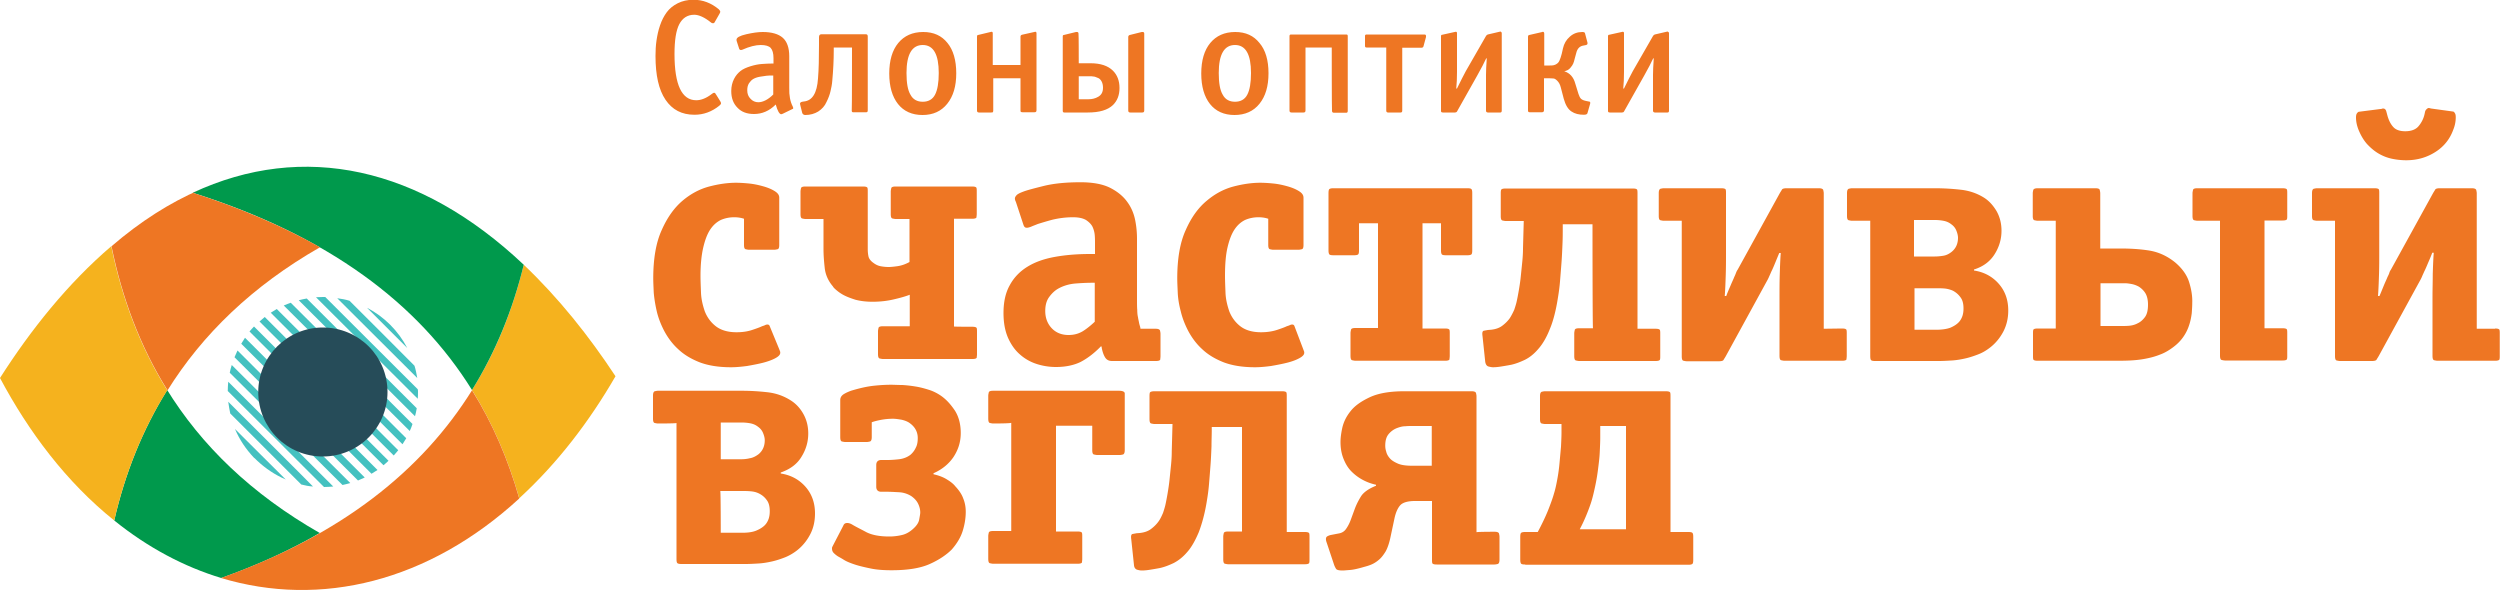
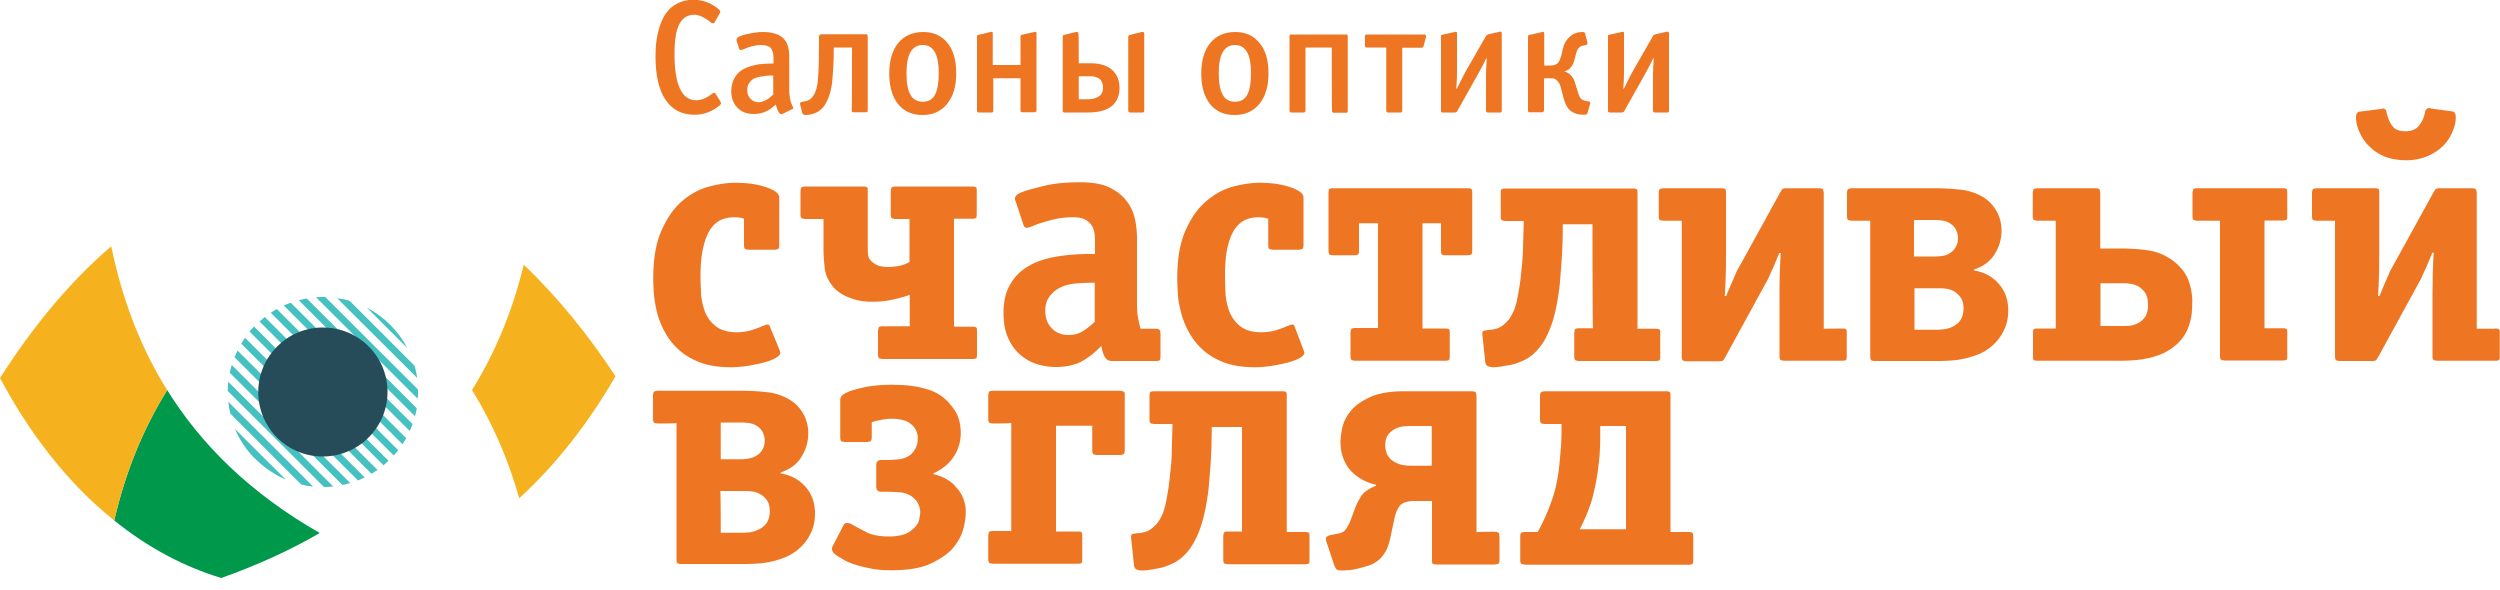
<svg xmlns="http://www.w3.org/2000/svg" version="1.1" id="Слой_1" x="0" y="0" viewBox="0 0 1000 236" style="enable-background:new 0 0 1000 236" xml:space="preserve">
  <style>.st0{fill:#ee7623}.st1{fill:#44c1c0}.st2,.st3,.st5{fill-rule:evenodd;clip-rule:evenodd;fill:#f5b21e}.st3,.st5{fill:#00994c}.st5{fill:#ee7623}</style>
  <g id="Слой_x0020_1">
    <g id="_696015352">
      <path class="st0" d="M311.7 139.7c.1.3.2.5.3.8.1.2.1.4.1.6 0 .8-.7 1.5-2 2.2-1.3.7-3 1.3-4.9 1.8-2 .5-4.1.9-6.4 1.3-2.3.3-4.4.5-6.4.5-5 0-9.2-.7-12.6-2-3.5-1.4-6.3-3.1-8.6-5.3-2.3-2.1-4.1-4.6-5.5-7.2-1.4-2.7-2.4-5.3-3-7.9-.6-2.6-1-5.1-1.2-7.4-.1-2.3-.2-4.2-.2-5.7 0-7.9 1.1-14.4 3.4-19.4 2.2-5 5-8.9 8.3-11.7 3.3-2.8 6.9-4.7 10.7-5.7 3.8-1 7.4-1.5 10.7-1.5 1.5 0 3.2.1 5.2.3 2 .2 3.8.6 5.6 1.1 1.8.5 3.3 1.1 4.6 1.9 1.3.8 1.9 1.6 1.9 2.7V98c0 1-.2 1.6-.7 1.7-.5.1-.9.2-1.3.2h-10.1c-.4 0-.8-.1-1.3-.2s-.7-.7-.7-1.7V87.5c-1.2-.4-2.5-.6-3.9-.6-2 0-3.8.4-5.4 1.1-1.6.8-3 2-4.2 3.8-1.2 1.8-2.1 4.2-2.8 7.2-.7 3-1.1 6.8-1.1 11.3 0 2 .1 4.2.2 6.8.1 2.6.7 5 1.5 7.4.9 2.3 2.3 4.3 4.3 5.9 2 1.6 4.8 2.5 8.4 2.5 2.3 0 4.4-.3 6.2-.9 1.8-.6 3.2-1.1 4-1.5.6-.2 1-.3 1.3-.5.3-.1.6-.2.8-.2.4 0 .6.1.8.3.1.2.2.3.2.4l3.8 9.2zM437.9 113.1h-.8c-2.1 0-4.4.1-6.9.3-2.5.2-4.9.9-7 2.1-1.4.8-2.6 2-3.6 3.4s-1.5 3.2-1.5 5.5c0 2.8.9 5.1 2.6 6.9 1.7 1.8 4 2.7 6.7 2.7 2.2 0 4-.5 5.7-1.5 1.6-1 3.2-2.3 4.8-3.8v-15.6zm26.3 29.4c0 .5-.1.9-.1 1.3-.1.4-.7.6-1.8.6h-17.5c-1.3 0-2.2-.5-2.8-1.5-.6-1-1-2.2-1.3-3.7 0-.2 0-.3-.1-.4 0-.1-.1-.2-.1-.4-2.8 2.9-5.6 5-8.3 6.4-2.7 1.3-6 2-9.8 2-2.6 0-5.2-.4-7.7-1.2-2.5-.8-4.8-2.1-6.7-3.8-2-1.7-3.6-4-4.8-6.7-1.2-2.8-1.8-6-1.8-9.9 0-4.4.8-8.1 2.5-11.1 1.6-3 4-5.5 6.9-7.3 3-1.9 6.6-3.2 10.9-4 4.3-.8 9.1-1.2 14.3-1.2h2v-4.3c0-.9 0-2-.1-3.2-.1-1.2-.4-2.3-.9-3.4-.5-1-1.4-1.9-2.6-2.7-1.2-.7-2.9-1.1-5.2-1.1-3 0-5.8.4-8.3 1-2.6.7-4.5 1.3-5.8 1.7-1.2.5-2.1.8-2.7 1.1-.6.2-1.1.4-1.7.4-.5 0-.8-.2-1-.5-.2-.3-.3-.6-.4-.9l-2.8-8.5c-.1-.3-.2-.6-.4-1-.1-.4-.2-.7-.1-1.1.1-.4.4-.8.8-1.2.5-.4 1.3-.8 2.4-1.2 1.5-.6 4.2-1.3 8.2-2.3 4-1 8.9-1.5 14.8-1.5 5.1 0 9.1.8 12 2.3 2.9 1.5 5.2 3.4 6.8 5.7 1.6 2.2 2.6 4.7 3.1 7.3.5 2.6.7 5 .7 7.3v24.2c0 1.8 0 3.2.1 4.3 0 1.1.1 2.1.3 2.9.1.8.3 1.5.4 2.1.1.6.3 1.2.5 1.9l.1.6h6c1 0 1.6.2 1.8.7.1.5.2.9.2 1.3v9zM521.3 139.7c.1.3.2.5.3.8.1.2.1.4.1.6 0 .8-.7 1.5-2 2.2-1.3.7-2.9 1.3-4.9 1.8-2 .5-4.1.9-6.4 1.3-2.3.3-4.4.5-6.4.5-5 0-9.2-.7-12.6-2-3.5-1.4-6.3-3.1-8.6-5.3-2.3-2.1-4.1-4.6-5.5-7.2-1.4-2.7-2.4-5.3-3-7.9-.7-2.6-1.1-5.1-1.2-7.4-.1-2.3-.2-4.2-.2-5.7 0-7.9 1.1-14.4 3.4-19.4 2.2-5 5-8.9 8.4-11.7 3.3-2.8 6.9-4.7 10.7-5.7 3.8-1 7.4-1.5 10.7-1.5 1.5 0 3.2.1 5.2.3 2 .2 3.8.6 5.6 1.1 1.8.5 3.3 1.1 4.6 1.9 1.3.8 1.9 1.6 1.9 2.7V98c0 1-.2 1.6-.7 1.7-.5.1-.9.2-1.3.2h-10.1c-.4 0-.8-.1-1.3-.2s-.7-.7-.7-1.7V87.5c-1.2-.4-2.5-.6-3.9-.6-2 0-3.8.4-5.4 1.1-1.6.8-3 2-4.2 3.8S491.7 96 491 99c-.7 3-1 6.8-1 11.3 0 2 .1 4.2.2 6.8.1 2.6.7 5 1.5 7.4.9 2.3 2.3 4.3 4.3 5.9 2 1.6 4.8 2.5 8.4 2.5 2.3 0 4.4-.3 6.3-.9 1.8-.6 3.2-1.1 4-1.5.6-.2 1-.3 1.3-.5.3-.1.6-.2.8-.2.4 0 .6.1.8.3.1.2.2.3.2.4l3.5 9.2zM543.6 89.3v10.8c0 .9-.1 1.5-.4 1.7-.3.2-.8.3-1.5.3h-8.3c-.9 0-1.5-.1-1.7-.4-.2-.3-.3-.8-.3-1.5V77.3c0-.9.1-1.5.4-1.7.3-.2.8-.3 1.5-.3H587c.8 0 1.3.1 1.5.3.3.2.4.8.4 1.7v22.8c0 .9-.1 1.5-.4 1.7-.3.2-.8.3-1.5.3h-8.6c-.9 0-1.5-.1-1.7-.4-.2-.3-.3-.8-.3-1.5V89.3H569v42.1h9c1.1 0 1.7.2 1.8.6.1.4.1.9.1 1.3v9.1c0 .5-.1.9-.1 1.3-.1.4-.7.6-1.8.6h-35.8c-.4 0-.8-.1-1.3-.2s-.7-.7-.7-1.8v-9.1c0-.4.1-.8.2-1.3s.7-.7 1.8-.7h9V89.3h-7.6zM637 89.7h-11.9v1.4c0 1.8 0 3.9-.1 6.3s-.2 4.9-.4 7.6c-.2 2.6-.4 5.1-.6 7.6-.2 2.4-.5 4.5-.8 6.3-.8 5.2-1.9 9.5-3.3 12.8-1.3 3.3-2.9 6-4.6 7.9-1.7 2-3.5 3.4-5.3 4.3-1.9.9-3.7 1.6-5.5 2-1 .2-2.2.4-3.4.6-1.2.2-2.5.4-3.9.4-.5 0-1-.1-1.8-.3-.7-.2-1.1-.8-1.3-1.8l-1.1-10.4c-.2-1.3 0-2 .5-2.1.5-.1 1.1-.2 1.6-.3l1.3-.1c1.8-.2 3.3-.7 4.5-1.6 1.2-.9 2.2-1.9 3-3 .7-1.1 1.3-2.3 1.8-3.4.4-1.2.7-2.2.9-3 .3-1.3.6-2.9.9-4.6.3-1.8.6-3.6.8-5.6.2-2 .4-3.9.6-5.9.2-2 .3-3.8.3-5.5l.3-10.9h-7.2c-.4 0-.8-.1-1.3-.2s-.7-.7-.7-1.7v-9.1c0-.4 0-.8.1-1.3s.7-.7 2-.7h50.7c1.1 0 1.7.2 1.8.6.1.4.1.9.1 1.3v54.2h7.2c1.1 0 1.7.2 1.8.6.1.4.1.9.1 1.3v9.1c0 .5 0 .9-.1 1.3s-.7.6-1.8.6h-30.5c-.4 0-.8-.1-1.3-.2s-.7-.7-.7-1.8v-9.1c0-.4.1-.8.2-1.3s.7-.7 1.8-.7h5.5c-.2.1-.2-41.6-.2-41.6zM736.8 131.4c1.1 0 1.7.2 1.8.6.1.4.1.9.1 1.3v9.1c0 .5-.1.9-.1 1.3-.1.4-.7.6-1.8.6h-23c-.4 0-.8-.1-1.3-.2s-.7-.7-.7-1.8v-23.9c0-2.7 0-5.6.1-8.7.1-3.1.2-6 .4-8.5h-.6c-.8 1.9-1.4 3.4-1.9 4.6-.5 1.2-.9 2.1-1.3 2.9-.3.7-.6 1.4-.8 1.8-.2.5-.4.9-.6 1.3l-16.8 30.7c-.4.7-.7 1.1-.9 1.5-.2.3-.8.5-1.8.5h-12.9c-.4 0-.8-.1-1.3-.2s-.7-.7-.7-1.8V88.3h-7.2c-.4 0-.8-.1-1.3-.2s-.7-.7-.7-1.7v-9.1c0-1 .2-1.6.7-1.8.5-.1.9-.2 1.3-.2h23c1.1 0 1.7.2 1.8.6.1.4.1.9.1 1.3v23.9c0 2.7 0 5.6-.1 8.8-.1 3.1-.2 5.9-.4 8.5h.6c.7-1.9 1.4-3.4 1.9-4.6.5-1.2 1-2.2 1.3-3 .4-.8.6-1.4.8-1.9.2-.5.4-.8.6-1.1l16.8-30.5c.4-.7.7-1.1.9-1.5.2-.3.8-.5 1.8-.5h12.9c1 0 1.6.2 1.8.7.1.5.2.9.2 1.3v54.2l7.3-.1zM765.8 131.9h8.7c2.3 0 4.2-.3 5.6-.8 1.4-.6 2.5-1.3 3.3-2.1.8-.8 1.3-1.8 1.6-2.7.3-1 .4-1.9.4-2.9 0-2-.4-3.5-1.3-4.6-.8-1.1-1.8-1.9-2.9-2.5-1.1-.5-2.3-.8-3.4-.9-1.2-.1-2.1-.1-2.7-.1h-9.3v16.6zm0-29.3h8.1c1 0 2.2-.1 3.4-.3 1.3-.2 2.4-.8 3.4-1.6 1.7-1.4 2.5-3.3 2.5-5.6 0-.7-.2-1.7-.6-2.7-.4-1.1-1.1-2-2.1-2.7-1-.8-2.1-1.2-3.2-1.4-1.1-.2-2.2-.3-3.4-.3h-8.3v14.6zm-25-14.3c-.4 0-.8-.1-1.3-.2s-.7-.7-.7-1.7v-9.1c0-1 .2-1.6.7-1.8.5-.1.9-.2 1.3-.2H774c3.5 0 6.9.2 10.4.6 3.5.4 6.5 1.5 9.1 3.1 2.1 1.3 3.7 3.1 5.1 5.4 1.3 2.3 2 4.9 2 7.9 0 3.3-.9 6.4-2.7 9.3-1.8 2.9-4.5 5-8.3 6.2v.4c3.9.6 7.2 2.3 9.8 5.2 2.6 2.9 3.9 6.5 3.9 10.8 0 3-.6 5.7-1.9 8.3-1.3 2.5-3 4.6-5.1 6.3-1.5 1.2-3.1 2.2-4.9 2.9-1.8.7-3.6 1.3-5.4 1.7-1.8.4-3.6.7-5.4.8-1.8.1-3.5.2-5.1.2H750c-.7 0-1.3-.1-1.5-.3-.3-.2-.4-.8-.4-1.7V88.3h-7.3zM858 126.8c-.8 1.1-1.8 2-2.9 2.5-1.1.6-2.3.9-3.4 1-1.2.1-2.1.1-2.9.1h-8.6v-17.1h9.8c.7 0 1.5.1 2.6.3 1.1.2 2.1.6 3 1.1.9.6 1.8 1.4 2.5 2.5s1.1 2.7 1.1 4.6c0 2.3-.4 3.9-1.2 5zm17.6-14.1c-.9-2.8-2.8-5.4-5.5-7.7-3.2-2.6-6.7-4.2-10.5-4.8-3.8-.6-7.6-.8-11.6-.8h-7.9V77.3c0-.4-.1-.8-.2-1.3s-.7-.7-1.8-.7h-23c-1 0-1.6.2-1.8.7-.1.5-.2.9-.2 1.3v9.1c0 1 .2 1.6.7 1.7.5.1.9.2 1.3.2h7.2v43.1h-7.2c-1.1 0-1.7.2-1.8.6-.1.4-.1.9-.1 1.3v9.1c0 .5 0 .9.1 1.3s.7.6 1.8.6H846c1.9 0 3.8 0 5.9-.1 2.1-.1 4.1-.3 6.2-.7 2.1-.4 4-.9 6-1.7 1.9-.7 3.7-1.8 5.4-3.1 1.7-1.3 3-2.7 4-4.2s1.7-3 2.2-4.6c.5-1.5.8-3.1 1-4.6.1-1.5.2-2.9.2-4.2.1-2.7-.4-5.6-1.3-8.4zM879 88.3c-.4 0-.8-.1-1.3-.2s-.7-.7-.7-1.7v-9.1c0-.4.1-.8.2-1.3s.7-.7 1.7-.7H913c1.1 0 1.7.2 1.8.6.1.4.1.9.1 1.3v9.1c0 .5 0 .9-.1 1.3s-.7.6-1.8.6h-7.2v43.1h7.2c1.1 0 1.7.2 1.8.6.1.4.1.9.1 1.3v9.1c0 .5 0 .9-.1 1.3s-.7.6-1.8.6h-23c-.4 0-.8-.1-1.3-.2s-.7-.7-.7-1.8V88.3h-9zM981.1 44.6c.3 0 .6.2.8.6.3.4.4.9.4 1.7 0 1.6-.3 3.3-1 5-1.3 3.6-3.6 6.6-7 8.8-3.4 2.2-7.3 3.4-11.8 3.4-1.9 0-3.8-.2-5.7-.6-1.9-.4-3.7-1.1-5.4-2.1-1.7-1-3.2-2.3-4.6-3.8-1.4-1.6-2.5-3.5-3.4-5.7-.7-1.8-1-3.4-1-4.9 0-.7.1-1.3.4-1.7.3-.4.6-.6.8-.6l8.6-1.1c.2 0 .4 0 .5-.1.1 0 .3-.1.5-.1.7 0 1.1.4 1.3 1.1.2.7.4 1.5.6 2.2.6 1.9 1.4 3.3 2.4 4.3s2.6 1.5 4.6 1.5c2.4 0 4.2-.7 5.3-2 1.1-1.3 1.8-2.7 2.2-4 .2-.7.3-1.2.4-1.7.1-.5.3-.8.6-1.1.4-.4.7-.5.9-.5.2 0 .5.1.9.2l8.7 1.2zm16.9 86.8c1.1 0 1.7.2 1.8.6.1.4.1.9.1 1.3v9.1c0 .5 0 .9-.1 1.3s-.7.6-1.8.6h-23c-.4 0-.8-.1-1.3-.2s-.7-.7-.7-1.8v-23.9c0-2.7.1-5.6.1-8.8.1-3.1.2-6 .4-8.5h-.6c-.7 1.9-1.4 3.4-1.9 4.6-.5 1.2-.9 2.1-1.3 2.9-.3.7-.6 1.3-.8 1.8-.2.5-.4.9-.6 1.3l-16.8 30.7c-.4.7-.7 1.1-.9 1.5-.2.3-.8.5-1.8.5H936c-.4 0-.8-.1-1.3-.2s-.7-.7-.7-1.8V88.3h-7.2c-.4 0-.8-.1-1.3-.2s-.7-.7-.7-1.7v-9.1c0-1 .2-1.6.7-1.8.5-.1.9-.2 1.3-.2h23c1.1 0 1.7.2 1.8.6.1.4.1.9.1 1.3v23.9c0 2.7 0 5.6-.1 8.8-.1 3.1-.2 5.9-.4 8.5h.6c.8-1.9 1.4-3.4 1.9-4.6.5-1.2 1-2.2 1.3-3 .4-.8.7-1.4.8-1.9.2-.5.4-.8.6-1.1l16.8-30.5c.4-.7.7-1.1.9-1.5.2-.3.8-.5 1.7-.5h12.9c1 0 1.6.2 1.8.7.1.5.2.9.2 1.3v54.2h7.3v-.1zM388.9 130.7c1.1 0 1.7.2 1.8.6.1.4.1.9.1 1.3v9.1c0 .5-.1.9-.1 1.3-.1.4-.7.6-1.8.6h-35.7c-.4 0-.8-.1-1.3-.2s-.7-.7-.7-1.8v-9.1c0-.4.1-.8.2-1.3s.7-.7 1.8-.7h10.7v-12.6c-1.8.7-4 1.3-6.6 1.9-2.6.6-5.4.9-8.3.9-2.6 0-4.9-.3-6.8-.8-1.9-.6-3.5-1.2-4.8-1.9-1.3-.7-2.2-1.4-2.9-2-.7-.6-1.2-1.1-1.3-1.4-1.9-2.2-3-4.7-3.3-7.3-.3-2.7-.5-5.2-.5-7.6V87.6h-7.2c-.4 0-.8-.1-1.3-.2s-.7-.7-.7-1.7v-9.1c0-.4.1-.8.2-1.3s.7-.7 1.8-.7h23c1.1 0 1.7.2 1.8.6.1.4.1.9.1 1.3v23.2c0 1 .1 2 .3 2.9.2.9.9 1.8 1.9 2.5.9.7 1.9 1.2 3 1.4 1.1.2 2.1.3 3.2.3.7 0 1.8-.1 3.3-.3 1.5-.2 3.2-.7 5-1.7V87.6h-5.5c-.4 0-.8-.1-1.3-.2s-.7-.7-.7-1.7v-9.1c0-.4.1-.8.2-1.3s.7-.7 1.8-.7h30.5c1.1 0 1.7.2 1.8.6.1.4.1.9.1 1.3v9.1c0 .5-.1.9-.1 1.3-.1.4-.7.6-1.8.6h-7.2v43.1c.2.1 7.3.1 7.3.1zM288.3 213.1h8.7c2.3 0 4.2-.3 5.6-.9 1.4-.6 2.5-1.3 3.3-2.1.8-.8 1.3-1.8 1.6-2.7.3-1 .4-1.9.4-2.9 0-2-.4-3.5-1.3-4.6-.8-1.1-1.8-1.9-3-2.5s-2.3-.8-3.5-.9c-1.2-.1-2.1-.1-2.7-.1h-9.3c.2 0 .2 16.7.2 16.7zm0-29.4h8.2c1 0 2.2-.1 3.4-.4 1.3-.2 2.4-.8 3.5-1.6 1.7-1.4 2.5-3.3 2.5-5.6 0-.8-.2-1.7-.6-2.7-.4-1.1-1.1-2-2.1-2.7-1-.8-2.1-1.2-3.2-1.4-1.1-.2-2.3-.3-3.4-.3h-8.3v14.7zm-25.1-14.3c-.4 0-.8-.1-1.3-.2s-.7-.7-.7-1.8v-9.1c0-1 .2-1.6.7-1.8.5-.1.9-.2 1.3-.2h33.4c3.5 0 6.9.2 10.4.6 3.5.4 6.5 1.5 9.2 3.2 2.1 1.3 3.8 3.1 5.1 5.4 1.3 2.3 2 4.9 2 7.9 0 3.3-.9 6.4-2.7 9.3-1.8 3-4.6 5-8.3 6.3v.4c3.9.6 7.2 2.3 9.8 5.2 2.6 2.9 3.9 6.5 3.9 10.8 0 3-.6 5.8-1.9 8.3-1.3 2.5-3 4.6-5.1 6.3-1.5 1.2-3.2 2.2-4.9 2.9-1.8.7-3.6 1.3-5.4 1.7-1.8.4-3.6.7-5.4.8-1.8.1-3.5.2-5.1.2h-25.6c-.8 0-1.3-.1-1.6-.3-.3-.2-.4-.8-.4-1.7v-54.4c-.2.2-7.4.2-7.4.2zM355 184c1.3 0 2.8-.1 4.6-.3 1.7-.2 3.3-.8 4.6-1.8.9-.8 1.6-1.7 2.1-2.8.6-1.1.8-2.4.8-3.9 0-2.3-1-4.3-3-5.8-1-.8-2.2-1.2-3.4-1.5-1.2-.2-2.4-.4-3.5-.4-1.9 0-3.6.2-5.1.5-1.5.3-2.6.6-3.4.9v5.9c0 1-.2 1.6-.7 1.8-.5.1-.9.2-1.3.2h-8.6c-.4 0-.8-.1-1.3-.2s-.7-.7-.7-1.8V160c0-1 .5-1.8 1.5-2.4 1-.6 2-1 2.8-1.3 3.3-1 6.3-1.7 9.1-2 2.8-.3 5.1-.4 7-.4 1.2 0 2.7.1 4.4.1 1.7.1 3.5.3 5.3.6 1.9.3 3.7.8 5.6 1.4 1.8.6 3.5 1.5 5 2.6 1.9 1.4 3.6 3.3 5.2 5.7 1.5 2.4 2.3 5.4 2.3 8.9 0 3.6-1 6.7-2.9 9.6-1.9 2.8-4.6 5-8 6.5v.4c2.2.5 4 1.2 5.4 2.1 1.5.9 2.6 1.8 3.3 2.7 1.5 1.6 2.6 3.2 3.2 4.9.7 1.7 1 3.5 1 5.3 0 2.4-.4 5-1.2 7.6-.8 2.6-2.3 5.1-4.4 7.5-2.1 2.1-5 4.1-8.8 5.8-3.8 1.7-8.9 2.5-15.3 2.5-3.1 0-5.9-.2-8.3-.7-2.4-.5-4.6-1-6.4-1.6-1.8-.6-3.3-1.2-4.4-1.9-1.1-.7-1.9-1.1-2.4-1.4-.6-.4-1.1-.8-1.6-1.3s-.7-1.1-.7-1.8c0-.2 0-.4.1-.6l.3-.6 4.1-7.9c.3-.8.8-1.1 1.6-1.1.6 0 1.3.2 2.1.7 1.5.9 3.4 1.8 5.6 3 2.2 1.1 5.2 1.7 9.1 1.7 1.7 0 3.4-.2 5.1-.6 1.7-.4 3.2-1.3 4.6-2.6 1.3-1.2 2.1-2.4 2.3-3.7.2-1.2.4-2.1.4-2.7 0-1.2-.3-2.4-.9-3.6-.6-1.2-1.5-2.1-2.6-2.9-1.4-.9-3.1-1.5-4.9-1.6-1.9-.1-3.5-.2-4.9-.2h-2.3c-1.3 0-2-.7-2-2V186c0-1.3.7-2 2-2h2.5zM397.3 169.4c-.4 0-.8-.1-1.3-.2s-.7-.7-.7-1.8v-9.1c0-.4.1-.8.2-1.3s.7-.7 1.8-.7h50.2c1.6 0 2.4.4 2.4 1.1V180c0 1-.2 1.6-.7 1.8-.5.1-.9.2-1.3.2h-9c-.4 0-.8-.1-1.3-.2s-.7-.7-.7-1.8v-9.7h-14.5v42.3h8.6c1.1 0 1.7.2 1.8.6.1.4.1.9.1 1.3v9.1c0 .5-.1.9-.1 1.3-.1.4-.7.6-1.8.6h-33.7c-.4 0-.8-.1-1.3-.2s-.7-.7-.7-1.8v-9.1c0-.4.1-.8.2-1.3s.7-.7 1.8-.7h7.2v-43.3c0 .3-7.2.3-7.2.3zM496.7 170.8h-12v1.4c0 1.8-.1 3.9-.1 6.3-.1 2.4-.2 5-.4 7.6-.2 2.6-.4 5.2-.6 7.6-.2 2.4-.5 4.5-.8 6.3-.8 5.2-2 9.5-3.3 12.9-1.4 3.3-2.9 6-4.6 7.9-1.7 2-3.5 3.4-5.4 4.4-1.9.9-3.7 1.6-5.5 2-1 .2-2.2.4-3.4.6-1.2.2-2.5.4-3.9.4-.5 0-1.1-.1-1.8-.3-.7-.2-1.2-.8-1.3-1.8l-1.1-10.4c-.2-1.3 0-2 .5-2.1.5-.1 1.1-.2 1.6-.3l1.3-.1c1.8-.2 3.3-.7 4.5-1.6 1.2-.9 2.2-1.9 3-3 .8-1.1 1.3-2.3 1.8-3.4.4-1.2.7-2.2.9-3 .3-1.3.6-2.9.9-4.6.3-1.8.6-3.7.8-5.6.2-2 .4-3.9.6-5.9.2-2 .3-3.8.3-5.5l.3-11h-7.2c-.4 0-.8-.1-1.3-.2s-.7-.7-.7-1.8v-9.1c0-.4 0-.8.1-1.3s.8-.7 2-.7h50.9c1.1 0 1.7.2 1.8.6.1.4.1.9.1 1.3v54.4h7.2c1.1 0 1.7.2 1.8.6.1.4.1.9.1 1.3v9.1c0 .5 0 .9-.1 1.3s-.7.6-1.8.6h-30.6c-.4 0-.8-.1-1.3-.2s-.7-.7-.7-1.8v-9.1c0-.4.1-.8.2-1.3s.7-.7 1.8-.7h5.5v-41.8h-.1zM572.7 170.4h-8.3c-.5 0-1.2 0-2.3.1-1.1 0-2.2.3-3.5.8a8.2 8.2 0 0 0-3.2 2.4c-.9 1.1-1.3 2.6-1.3 4.6 0 .7.1 1.5.4 2.4.2.9.7 1.8 1.5 2.7.7.8 1.9 1.5 3.3 2.1 1.5.6 3.4.8 5.8.8h7.6v-15.9zm25.1 42.3c1 0 1.6.2 1.8.7.1.5.2.9.2 1.3v9.1c0 1-.2 1.6-.7 1.8-.5.1-.9.2-1.3.2h-23.1c-1.1 0-1.7-.2-1.8-.6-.1-.4-.1-.9-.1-1.3v-23.5H566c-2.9 0-4.9.6-5.9 1.7s-1.8 2.9-2.3 5.2l-1.7 8c-.5 2.2-1.1 3.9-1.8 5.2-.8 1.3-1.6 2.4-2.5 3.2-.9.8-1.9 1.5-3 2s-2.2.8-3.3 1.1c-2.4.7-4.2 1.1-5.6 1.2-1.4.1-2.3.2-2.8.2-1.5 0-2.4-.2-2.7-.7-.3-.5-.5-.9-.7-1.4l-3-9c-.5-1.3-.4-2.1.1-2.5.5-.3 1-.5 1.5-.6l3.1-.6c1.3-.2 2.3-.8 3-1.8.7-1 1.3-2.1 1.8-3.4l1.8-4.9c.5-1.3 1.2-2.8 2.3-4.6 1-1.7 3.1-3.2 6.1-4.4v-.4c-1.8-.4-3.5-1-5.2-1.9-1.7-.9-3.2-2-4.6-3.4-1.4-1.4-2.4-3.1-3.2-5.1-.8-2-1.2-4.2-1.2-6.7 0-1.4.2-3.3.7-5.6.5-2.3 1.6-4.6 3.3-6.7 1.7-2.2 4.3-4 7.7-5.6s8-2.4 13.8-2.4h26.9c1 0 1.6.2 1.8.7.1.5.2.9.2 1.3v54.4c0-.2 7.2-.2 7.2-.2zM650.4 170.4h-10.3v4.5c0 1.8-.1 3.8-.2 6-.1 2.3-.4 4.5-.7 6.9-.3 2.4-.7 4.7-1.2 7s-1 4.5-1.7 6.6c-1.3 3.8-2.8 7.3-4.4 10.3h18.5v-41.3zm-40.3 55.4c-.9 0-1.5-.1-1.7-.4-.2-.3-.3-.8-.3-1.5v-9.1c0-.9.1-1.5.4-1.7.3-.2.8-.3 1.5-.3h5.1c1.6-3 3-5.9 4.1-8.6 1.1-2.8 1.9-5 2.4-6.8.5-1.6.9-3.4 1.3-5.6.4-2.1.7-4.3.9-6.5l.6-6.6c.1-2.2.2-4.1.2-5.9v-3.2H618c-.4 0-.8-.1-1.3-.2s-.7-.7-.7-1.8v-9.1c0-1 .2-1.6.7-1.8.5-.1.9-.2 1.3-.2h48.3c1.1 0 1.7.2 1.8.6.1.4.1.9.1 1.3v54.4h7.2c.7 0 1.3.1 1.5.3.3.2.4.8.4 1.7v9.1c0 .9-.1 1.5-.4 1.7-.3.2-.8.3-1.5.3h-65.3v-.1z" />
      <path class="st1" d="M91.3 152.7c-.1 1.2-.2 2.4-.2 3.7l38.5 38.4c1.2 0 2.5-.1 3.7-.2l-42-41.9zM92.7 146c-.3 1-.6 2-.8 3.1L137 194c1-.2 2.1-.5 3.1-.8L92.7 146zM95 140.2l-1.2 2.7 49.4 49.3 2.7-1.2L95 140.2zM98 135.1l-1.5 2.4 52.1 52 2.4-1.5c0-.1-53-52.9-53-52.9zM91.3 160.7c.2 1.6.5 3.2.8 4.7l28.4 28.4c1.5.4 3.1.7 4.7.8.1 0-33.9-33.9-33.9-33.9zM102.9 184.3c3.3 3.1 7.2 5.7 11.4 7.5L94 171.6c1.8 4.3 4.4 8.1 7.5 11.4.1 0 1.4 1.3 1.4 1.3zM129.2 118.8c-.9 0-1.8.1-2.8.1l40.7 40.6c.1-.9.1-1.8.1-2.8 0-.3 0-.7-.1-1l-37-36.9h-.9zM139.8 120.3c-1.6-.5-3.3-.8-4.9-1l32 31.9c-.3-1.7-.6-3.3-1.1-4.9 0-.1-26-26-26-26zM122.7 119.4c-1.1.2-2.1.4-3.2.7l46.5 46.4c.3-1 .5-2.1.7-3.2l-44-43.9zM146.8 123.1l16.1 16.1c-3.6-6.9-9.2-12.5-16.1-16.1zM116.3 121.1c-.9.3-1.9.7-2.8 1.1l50.4 50.2c.4-.9.8-1.8 1.1-2.8l-48.7-48.5zM101.6 130.6c-.6.7-1.3 1.3-1.8 2l53.6 53.5c.7-.6 1.4-1.2 2-1.8l-53.8-53.7zM105.9 126.8l-2.1 1.8 53.7 53.6 1.8-2.1-53.4-53.3zM110.7 123.6l-2.4 1.5 52.7 52.6 1.5-2.4c0-.1-51.8-51.7-51.8-51.7z" />
      <path class="st2" d="M209.5 105.9c13.9 13.2 26.1 28.5 36.7 44.6-10.4 18-23.2 34.8-38.5 48.8-4.4-15.5-10.6-29.9-18.9-43.3 9.5-15.2 16.3-32 20.7-50.1z" />
-       <path class="st3" d="M188.8 156c9.5-15.3 16.3-32.1 20.7-50.1C168 66.7 121.3 56.5 77.1 77.1c54.3 17.2 90.2 44.3 111.7 78.9 0 .1 0 .1 0 0z" />
-       <path d="M155 156.8c0 14.2-11.6 25.8-25.9 25.8-14.3 0-25.8-11.5-25.8-25.8 0-14.2 11.6-25.8 25.8-25.8 14.4 0 25.9 11.5 25.9 25.8z" style="fill:#264c59" />
+       <path d="M155 156.8c0 14.2-11.6 25.8-25.9 25.8-14.3 0-25.8-11.5-25.8-25.8 0-14.2 11.6-25.8 25.8-25.8 14.4 0 25.9 11.5 25.9 25.8" style="fill:#264c59" />
      <path class="st3" d="M88.5 231.2c14.6-5.2 27.7-11.2 39.4-18-27.3-15.6-47.4-35-61.4-57.8.1.2.2.4.4.6-9.9 15.9-16.9 33.4-21.2 52.2 13.4 10.8 27.9 18.5 42.8 23z" />
      <path class="st2" d="M44.5 98.5c4.3 20.9 11.5 40.2 22.4 57.6-9.9 15.8-16.9 33.3-21.2 52.1-19.1-15.3-34.2-35.4-45.7-57 12.3-19.3 27.1-37.8 44.5-52.7z" />
-       <path class="st5" d="M77.1 77.1c.9-.4 1.8-.8 2.8-1.2-12 5.2-23.8 12.7-35.3 22.6 4.3 20.9 11.5 40.2 22.4 57.6 0 .1-.1.2-.1.2 14-22.5 34-41.9 61.1-57.4-14.9-8.4-31.8-15.7-50.9-21.8zM188.8 156.1c.1-.1.1-.2.2-.3-20.1 32.4-52.4 58.2-100.6 75.4 39.9 12 83 1.5 119.3-31.8-4.4-15.5-10.6-30-18.9-43.3z" />
      <path class="st0" d="M288.1 40.5c.2.3.3.6.3.8 0 .3-.2.6-.7 1-3 2.4-6.3 3.6-9.9 3.6-5.1 0-8.9-2-11.6-6-2.7-4-4-9.8-4-17.5 0-2.1.1-4.2.4-6.2.3-2 .7-4 1.4-6 .7-2.1 1.6-3.8 2.7-5.3s2.6-2.7 4.4-3.6c1.8-.9 3.9-1.4 6.3-1.4 3.7 0 7.1 1.3 10.1 3.8.4.4.6.7.6 1 0 .2-.1.5-.3.8l-2 3.5c-.1.2-.3.3-.6.3s-.6-.1-.8-.3c-2.6-2.1-4.9-3.1-6.7-3.1-2.7 0-4.7 1.3-6 3.8-1.3 2.5-1.9 6.5-1.9 11.9 0 12.3 2.9 18.5 8.7 18.5 1.9 0 4-.8 6.2-2.5.4-.3.7-.5.9-.5.3 0 .5.1.6.4 0-.1 1.9 3 1.9 3zm29 2.1c.1.4.2.6.2.6 0 .2-.1.4-.3.4l-3.9 1.9c-.3.1-.5.2-.6.2-.7 0-1.5-1.3-2.2-3.9-2.6 2.6-5.5 3.8-8.7 3.8-2.8 0-5-.8-6.6-2.5-1.7-1.7-2.5-3.9-2.5-6.7 0-1.8.4-3.4 1.1-4.8.7-1.4 1.6-2.4 2.6-3.2 1-.8 2.4-1.4 4-1.9s3.1-.8 4.5-.9c1.4-.1 3-.2 4.7-.2v-2.1c0-2-.4-3.3-1.1-4.1-.7-.8-2.1-1.2-4-1.2-2 0-4.5.6-7.4 1.9-.3.1-.5.1-.6.1-.3 0-.4-.1-.6-.4l-1-3.1c-.1-.3-.1-.5-.1-.6 0-.9 1.3-1.6 3.9-2.2 2.6-.6 4.8-.9 6.6-.9 3.6 0 6.3.8 8 2.3 1.7 1.5 2.6 4 2.6 7.4v12.6c-.1 3.1.4 5.6 1.4 7.5zm-7.8-4.8v-7.6c-1.1 0-2 0-2.7.1-.7.1-1.6.2-2.7.4s-1.9.5-2.6.9c-.7.4-1.2 1-1.7 1.7-.5.8-.7 1.7-.7 2.8 0 1.4.4 2.5 1.3 3.4.8.9 1.9 1.4 3.1 1.4 1.8 0 3.9-1 6-3.1zM340.8 19h-7.3v1.2c0 3.8-.2 7.9-.6 12.2-.1 1.4-.4 2.8-.7 4.1-.3 1.3-.8 2.7-1.6 4.3-.7 1.6-1.8 2.8-3.3 3.8-1.5.9-3.2 1.4-5.2 1.4-.6 0-1-.3-1.2-.8l-.8-3.2c0-.1-.1-.3-.1-.5 0-.4.3-.7.9-.8l.6-.1c3.4-.3 5.3-3.3 5.7-9.2.3-3.6.4-8.1.4-13.4v-3.1c0-.8.3-1.2 1-1.2h17.7c.6 0 .8.3.8.9v29.5c0 .6-.2.8-.6.8h-5.3c-.3 0-.5-.2-.5-.6.1 0 .1-25.3.1-25.3zm41.7 10.3c0 5.2-1.2 9.2-3.6 12.2-2.4 3-5.7 4.5-9.9 4.5s-7.5-1.5-9.8-4.4c-2.3-2.9-3.5-7-3.5-12.2 0-5.2 1.2-9.3 3.6-12.2 2.4-2.9 5.7-4.4 10-4.4 4.2 0 7.4 1.5 9.7 4.4 2.3 2.8 3.5 6.9 3.5 12.1zm-7-.1c0-7.4-2.1-11.2-6.4-11.2-4.3 0-6.5 3.7-6.5 11.2 0 4 .5 6.9 1.6 8.7 1 1.9 2.7 2.8 4.9 2.8s3.9-.9 4.9-2.8c1-1.9 1.5-4.8 1.5-8.7zm32.7-3.2V14.6c0-.3.2-.6.6-.7l4.9-1.1c.1 0 .3-.1.4-.1.3 0 .5.2.5.6v30.8c0 .6-.3.8-.8.8H409c-.4 0-.6-.1-.7-.2-.1-.1-.1-.3-.1-.7V31.3h-10.9v12.9c0 .4-.1.6-.2.7-.1.1-.3.1-.7.1h-4.8c-.6 0-.8-.3-.8-.8V14.6c0-.3.1-.6.4-.6l5-1.2c.1 0 .3-.1.4-.1.3 0 .5.2.5.5V26h11.1zm23.3-.7h4.7c4 0 7 1 9 3 1.7 1.7 2.6 4 2.6 6.9 0 2.9-.9 5.1-2.6 6.8-2.1 2-5.4 3-10.1 3h-9.4c-.4 0-.6-.2-.6-.7V14.6c0-.4.1-.6.4-.6l4.9-1.2h.4c.4 0 .6.2.6.7.1 0 .1 11.8.1 11.8zm19.8 18.9V14.8c0-.4.2-.7.6-.8l4.8-1.2h.4c.4 0 .6.2.6.7v30.7c0 .6-.3.8-.8.8h-4.8c-.6 0-.8-.3-.8-.8zm-19.8-13.7v9.2h3.9c1.4 0 2.7-.3 3.9-1 1.2-.7 1.9-1.8 1.9-3.6 0-1-.2-1.9-.6-2.6-.4-.7-.9-1.2-1.6-1.4-.7-.3-1.2-.5-1.7-.5-.4-.1-.9-.1-1.3-.1h-4.5zm75.9-1.2c0 5.2-1.2 9.2-3.6 12.2s-5.8 4.5-10 4.5-7.5-1.5-9.8-4.4c-2.3-2.9-3.5-7-3.5-12.2 0-5.2 1.2-9.3 3.6-12.2 2.4-2.9 5.7-4.4 10-4.4 4.2 0 7.4 1.5 9.7 4.4 2.4 2.8 3.6 6.9 3.6 12.1zm-7-.1c0-7.4-2.1-11.2-6.4-11.2-4.3 0-6.5 3.7-6.5 11.2 0 4 .5 6.9 1.6 8.7 1 1.9 2.7 2.8 4.9 2.8s3.9-.9 4.9-2.8c1-1.9 1.5-4.8 1.5-8.7zM532.7 19h-10.5v25.2c0 .6-.3.8-.8.8h-4.8c-.6 0-.8-.3-.8-.8V14.4c0-.4.2-.6.6-.6h22.2c.3 0 .5.2.5.6v29.9c0 .6-.2.8-.6.8h-4.9c-.6 0-.8-.3-.8-.8-.1-.1-.1-25.3-.1-25.3zm28.2 0v25.2c0 .6-.2.8-.7.8h-5c-.5 0-.7-.3-.7-.8V19h-7.9c-.4 0-.6-.2-.6-.6v-4c0-.4.2-.6.6-.6h23.2c.4 0 .6.2.6.6v.4l-1 3.7c-.1.4-.4.6-.9.6h-7.6V19zm39.8-5.7v30.9c0 .6-.2.8-.6.8h-4.9c-.6 0-.8-.3-.8-.8V29.9c0-1.5.1-3.7.3-6.5l-.2-.1c-.8 1.8-2 4-3.6 6.9l-8.1 14.4c-.2.3-.5.4-.8.4h-4.8c-.6 0-.8-.2-.8-.6v-30c0-.3.2-.5.5-.5l5.4-1.2c.3 0 .5.2.5.5v15.6c0 2.4-.1 4.6-.3 6.6h.3c1.5-3.1 2.7-5.4 3.5-6.9l8.1-14.1c.2-.3.4-.5.7-.6l4.7-1.1c.1 0 .3-.1.4-.1.3.2.5.3.5.7zm33.3 0 1 3.8v.3c0 .3-.2.5-.5.6l-1.5.3c-1.2.3-2.1 1.2-2.5 2.9l-.6 2.2c-.2.9-.4 1.5-.6 2-.2.5-.6 1.1-1.2 1.8s-1.4 1.1-2.4 1.3c2.2.7 3.7 2.3 4.4 4.9l1.3 4.2c.3.9.6 1.5 1 1.9.4.4 1.1.7 2.1.9l1 .2c.4 0 .6.2.6.5 0 .1 0 .3-.1.6l-1 3.5c-.1.5-.6.7-1.5.7-1.9 0-3.6-.4-4.9-1.3-1.4-.9-2.4-2.6-3.1-5.1l-1.2-4.6c-.3-1.2-.8-2-1.4-2.6-.6-.6-1.1-.9-1.5-.9-.4 0-1-.1-1.9-.1h-1.9v12.8c0 .5-.3.8-.8.8h-4.9c-.5 0-.7-.2-.7-.7V14.7c0-.4.2-.7.5-.7l5.2-1.2s.1 0 .2-.1c.4 0 .6.3.6.8v12.7h2.2c.6 0 1.1 0 1.5-.1.3-.1.8-.2 1.2-.5.5-.3.9-.7 1.2-1.4.3-.7.6-1.5.9-2.7l.5-2.2c.4-1.8 1.3-3.4 2.7-4.6 1.4-1.3 3.1-1.9 5-1.9.6 0 1 .1 1.1.5zm33.6 0v30.9c0 .6-.2.8-.6.8h-5c-.6 0-.8-.3-.8-.8V29.9c0-1.5.1-3.7.3-6.5l-.2-.1c-.8 1.8-2 4-3.6 6.9l-8.1 14.4c-.2.3-.4.4-.8.4H644c-.6 0-.8-.2-.8-.6v-30c0-.3.2-.5.5-.5l5.4-1.2c.3 0 .5.2.5.5v15.6c0 2.4-.1 4.6-.3 6.6h.3c1.5-3.1 2.7-5.4 3.5-6.9l8.1-14.1c.2-.3.4-.5.7-.6l4.7-1.1c.1 0 .3-.1.4-.1.4.2.6.3.6.7z" />
    </g>
  </g>
</svg>